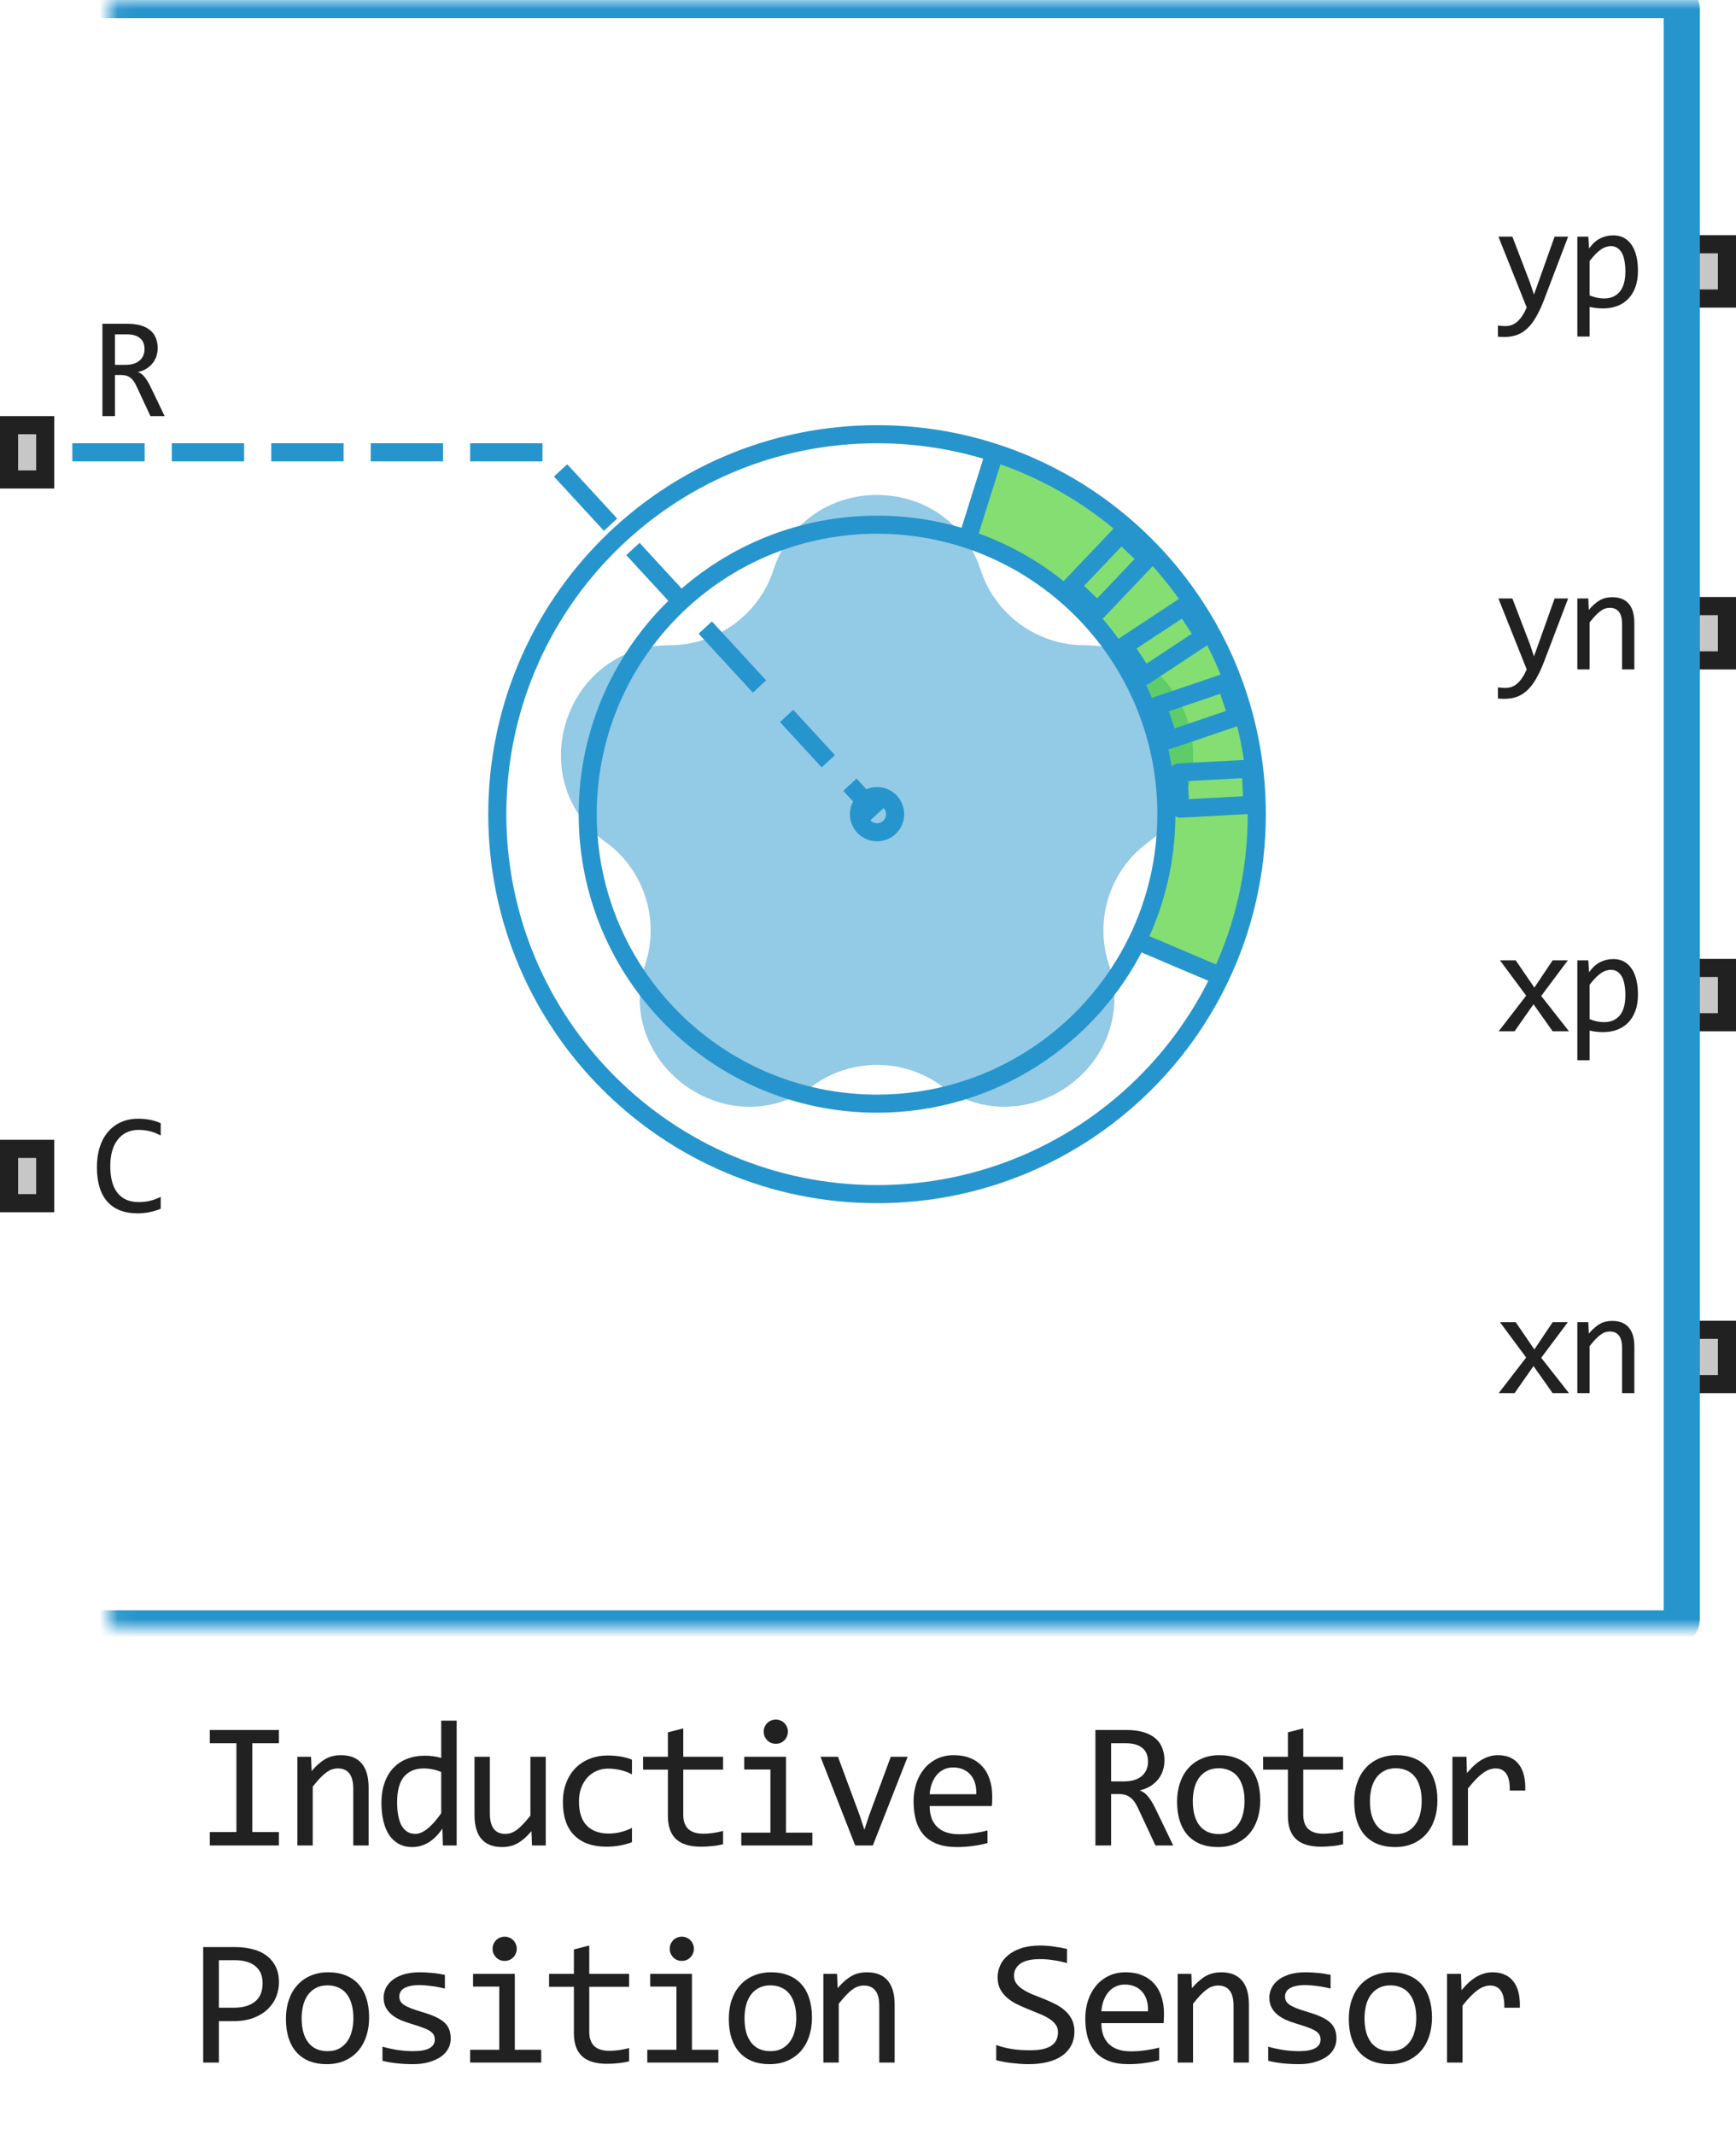
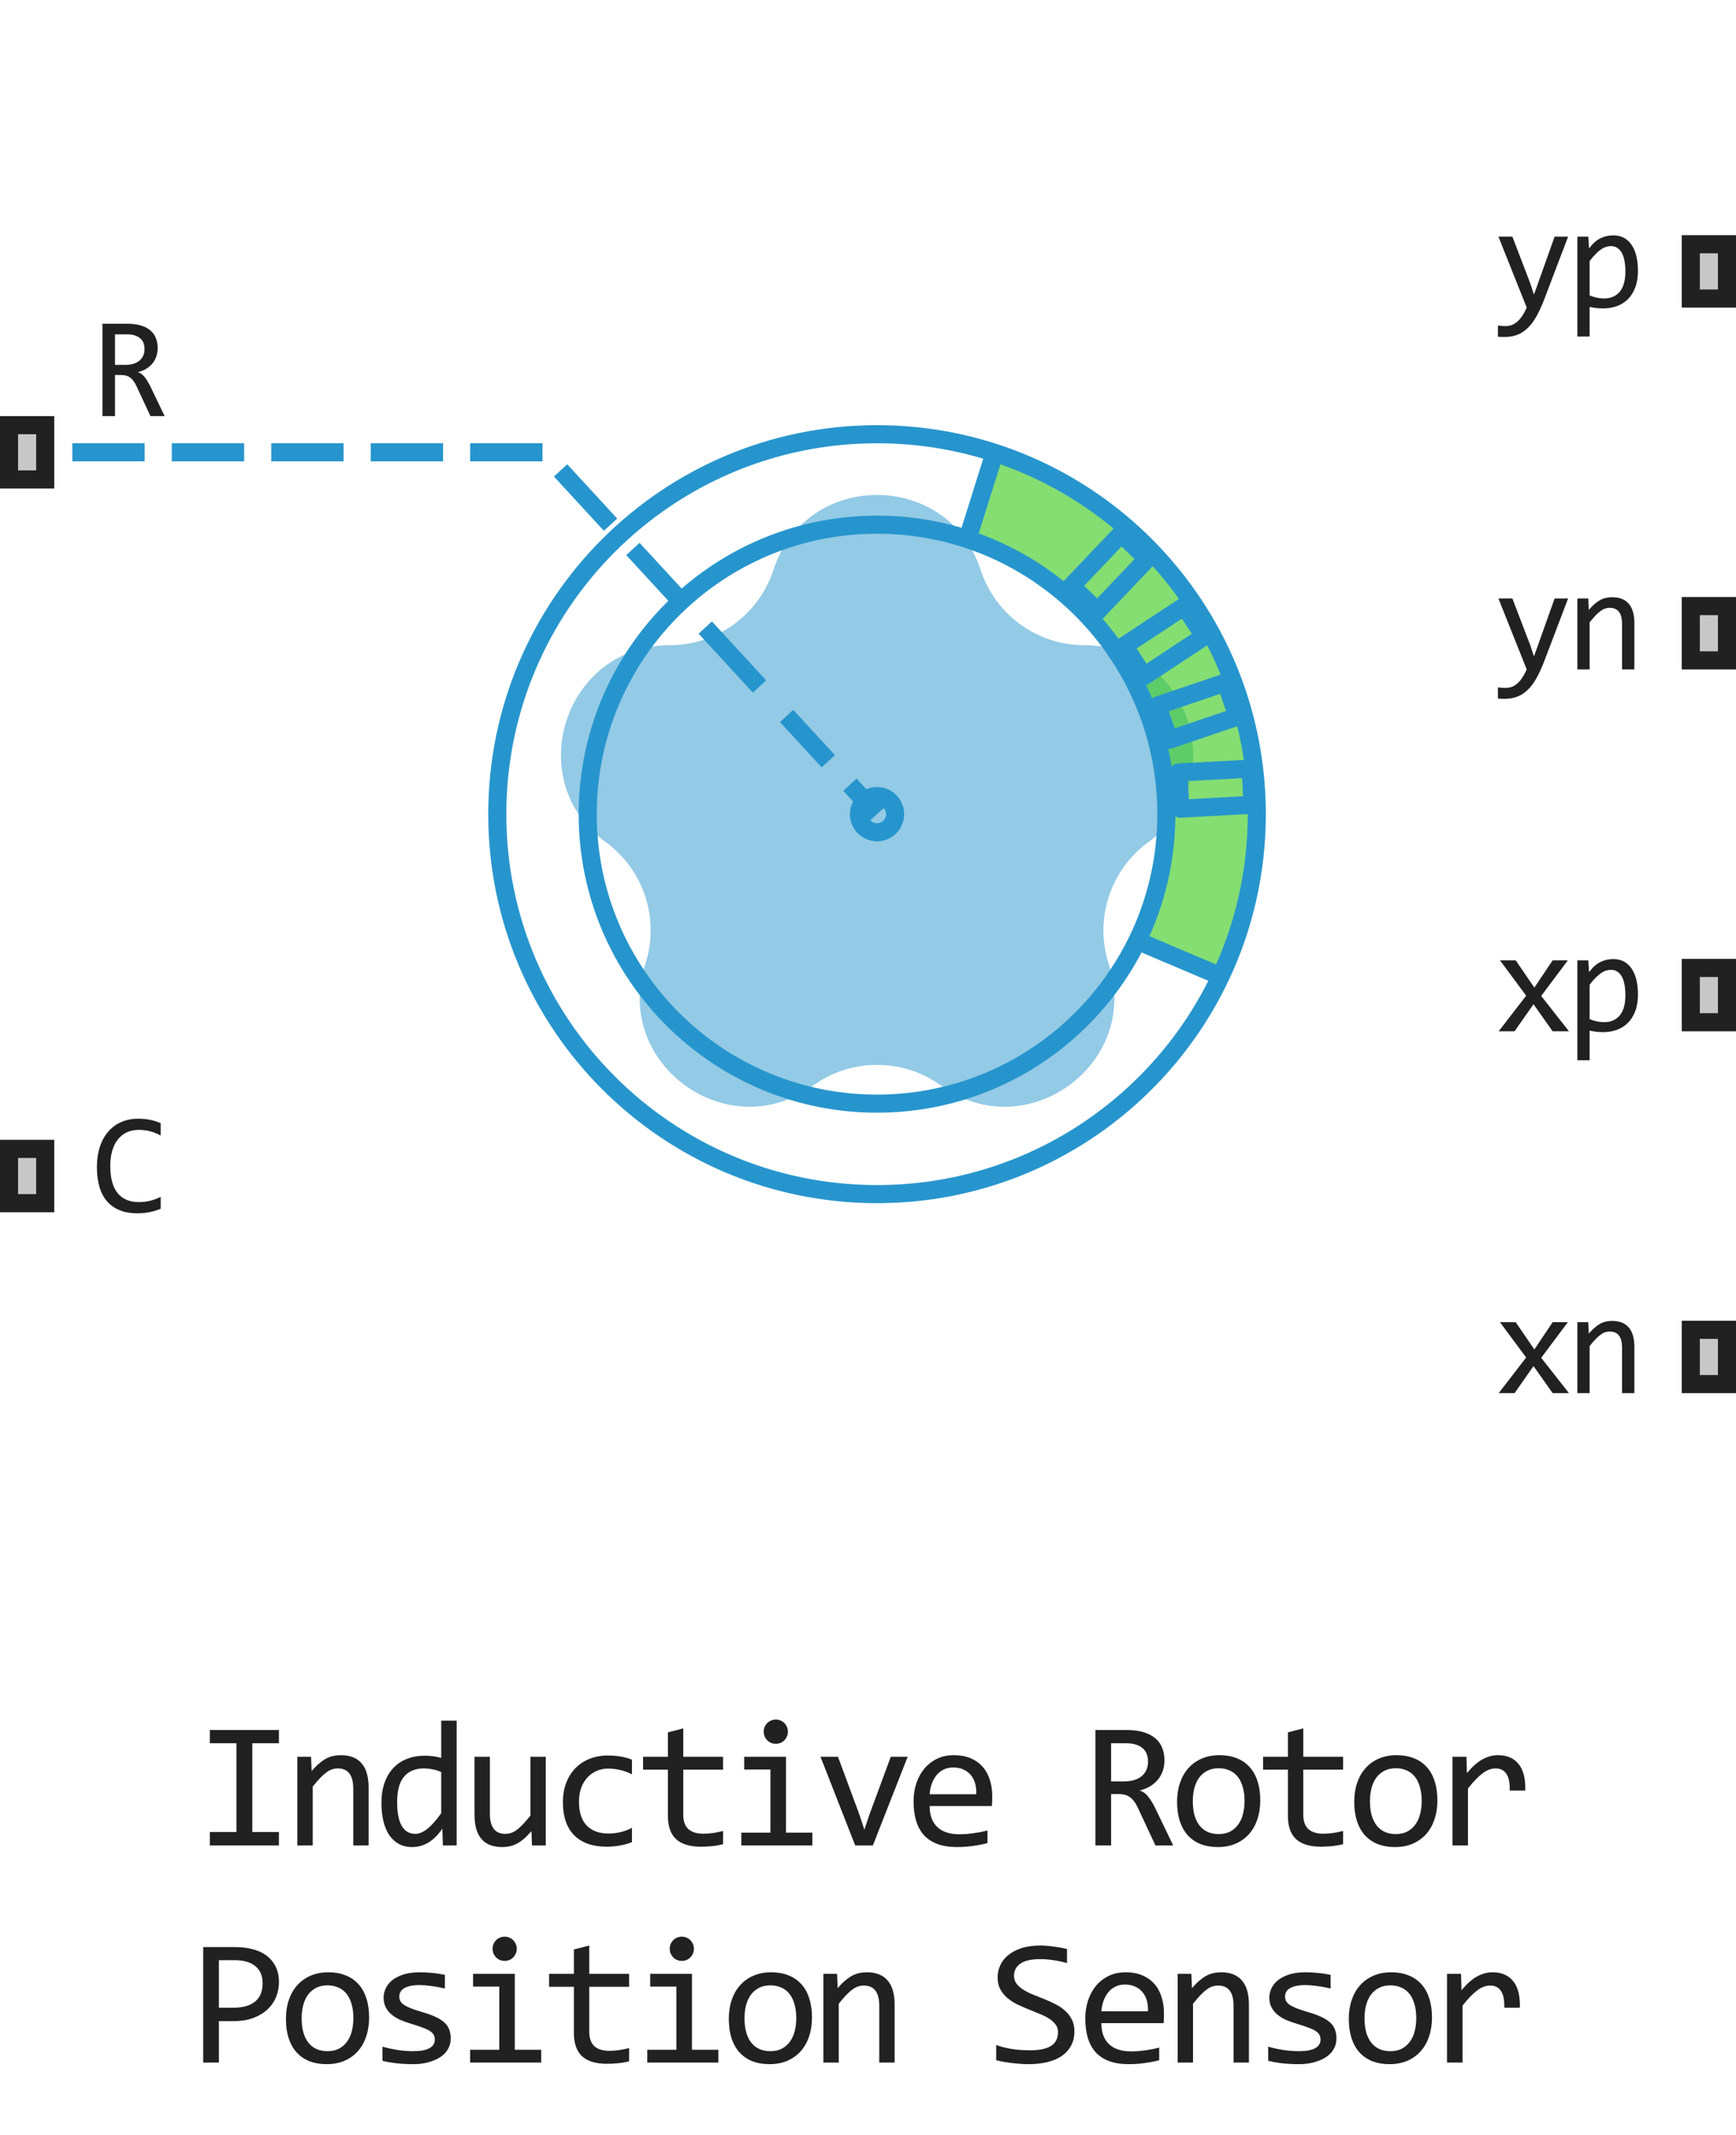
<svg xmlns="http://www.w3.org/2000/svg" width="96" height="118" viewBox="0 0 96 118" fill="none">
  <path d="M42.771 31.5C44.569 25.975 52.431 25.975 54.229 31.5C55.032 33.971 57.356 35.661 59.955 35.661C65.769 35.661 68.205 43.132 63.5 46.547C61.395 48.075 60.508 50.805 61.313 53.279C63.111 58.806 56.742 63.415 52.039 60.001C49.937 58.476 47.063 58.476 44.961 60.001C40.258 63.415 33.889 58.806 35.687 53.279C36.492 50.805 35.605 48.075 33.5 46.547C28.795 43.132 31.232 35.661 37.045 35.661C39.644 35.661 41.968 33.971 42.771 31.5Z" fill="#93CAE6" />
  <path d="M69.5 45C69.5 35.671 63.416 27.762 55 25.025L53.5 29.797C59.888 31.896 64.5 37.91 64.5 45C64.5 47.51 63.922 49.886 62.892 52L67.5 53.956C68.783 51.239 69.5 48.203 69.5 45Z" fill="#42CD27" fill-opacity="0.65" />
  <path d="M37.66 33.231L37.999 33.599L37.66 33.231ZM55 25.025L55.155 24.55L55 25.025ZM67.5 53.956L67.952 54.169L67.5 53.956ZM62.892 52L62.442 51.781L62.892 52ZM49 45C49 45.276 48.776 45.5 48.5 45.5V46.5C49.328 46.5 50 45.828 50 45H49ZM48.5 45.5C48.224 45.5 48 45.276 48 45H47C47 45.828 47.672 46.5 48.5 46.5V45.5ZM48 45C48 44.724 48.224 44.5 48.5 44.5V43.5C47.672 43.5 47 44.172 47 45H48ZM48.5 44.5C48.776 44.5 49 44.724 49 45H50C50 44.172 49.328 43.5 48.5 43.5V44.5ZM48.5 65.5C37.178 65.5 28 56.322 28 45H27C27 56.874 36.626 66.5 48.5 66.5V65.5ZM28 45C28 33.678 37.178 24.5 48.5 24.5V23.5C36.626 23.5 27 33.126 27 45H28ZM48.5 60.5C39.94 60.5 33 53.56 33 45H32C32 54.113 39.387 61.5 48.5 61.5V60.5ZM24.5 24.5H20.5V25.5H24.5V24.5ZM19 24.5H15V25.5H19V24.5ZM13.5 24.5H9.5V25.5H13.5V24.5ZM8 24.5H4V25.5H8V24.5ZM26 25.5H30V24.5H26V25.5ZM30.632 26.339L33.395 29.339L34.131 28.661L31.368 25.661L30.632 26.339ZM34.632 30.682L37.293 33.57L38.028 32.892L35.368 30.004L34.632 30.682ZM33 45C33 40.491 34.925 36.432 37.999 33.599L37.322 32.864C34.05 35.878 32 40.2 32 45H33ZM37.999 33.599C40.761 31.054 44.449 29.5 48.5 29.5V28.5C44.188 28.5 40.261 30.155 37.322 32.864L37.999 33.599ZM38.632 35.025L41.632 38.282L42.368 37.604L39.368 34.347L38.632 35.025ZM43.132 39.91L45.438 42.413L46.173 41.736L43.868 39.233L43.132 39.91ZM46.632 43.71L48.132 45.339L48.868 44.661L47.368 43.033L46.632 43.71ZM48.5 24.5C50.715 24.5 52.848 24.851 54.845 25.501L55.155 24.55C53.059 23.868 50.822 23.5 48.5 23.5V24.5ZM54.845 25.501C63.062 28.173 69 35.894 69 45H70C70 35.448 63.771 27.352 55.155 24.55L54.845 25.501ZM48.5 29.5C50.192 29.5 51.821 29.771 53.344 30.272L53.656 29.322C52.033 28.788 50.3 28.5 48.5 28.5V29.5ZM53.344 30.272C59.533 32.306 64 38.132 64 45H65C65 37.687 60.243 31.487 53.656 29.322L53.344 30.272ZM54.523 24.875L53.023 29.647L53.977 29.947L55.477 25.175L54.523 24.875ZM69 45C69 48.128 68.3 51.091 67.048 53.742L67.952 54.169C69.266 51.388 70 48.279 70 45H69ZM67.048 53.742C63.766 60.693 56.694 65.5 48.5 65.5V66.5C57.095 66.5 64.511 61.456 67.952 54.169L67.048 53.742ZM64 45C64 47.433 63.44 49.733 62.442 51.781L63.341 52.219C64.404 50.038 65 47.588 65 45H64ZM62.442 51.781C59.926 56.944 54.628 60.5 48.5 60.5V61.5C55.025 61.5 60.664 57.713 63.341 52.219L62.442 51.781ZM67.695 53.496L63.087 51.54L62.696 52.46L67.305 54.416L67.695 53.496Z" fill="#2795CD" />
  <path d="M59.243 32.398L62 29.5L63.449 30.878L60.692 33.777L59.243 32.398Z" stroke="#2795CD" stroke-linejoin="round" />
  <path d="M62.161 35.702L65.5 33.5L66.601 35.17L63.262 37.372L62.161 35.702Z" stroke="#2795CD" stroke-linejoin="round" />
  <path d="M64 39L67.788 37.715L68.431 39.609L64.643 40.894L64 39Z" stroke="#2795CD" stroke-linejoin="round" />
  <path d="M65.165 42.697L69.159 42.485L69.266 44.482L65.271 44.695L65.165 42.697Z" stroke="#2795CD" stroke-linejoin="round" />
  <path d="M93 17V13H96V17H93Z" fill="#C7C7C7" />
  <path fill-rule="evenodd" clip-rule="evenodd" d="M94 14V16H95V14H94ZM93 17H96V13H93V17Z" fill="#212121" />
  <path d="M93 37V33H96V37H93Z" fill="#C7C7C7" />
  <path fill-rule="evenodd" clip-rule="evenodd" d="M94 34V36H95V34H94ZM93 37H96V33H93V37Z" fill="#212121" />
  <path d="M93 57V53H96V57H93Z" fill="#C7C7C7" />
  <path fill-rule="evenodd" clip-rule="evenodd" d="M94 54V56H95V54H94ZM93 57H96V53H93V57Z" fill="#212121" />
  <path d="M93 77V73H96V77H93Z" fill="#C7C7C7" />
  <path fill-rule="evenodd" clip-rule="evenodd" d="M94 74V76H95V74H94ZM93 77H96V73H93V77Z" fill="#212121" />
  <mask id="path-9-inside-1_2341_45345" fill="white">
    <rect x="3" width="90" height="90" rx="0.5" />
  </mask>
-   <rect x="3" width="90" height="90" rx="0.5" stroke="#2795CD" stroke-width="2" mask="url(#path-9-inside-1_2341_45345)" />
  <path d="M9.105 23H8.32L7.559 21.367C7.501 21.242 7.443 21.139 7.383 21.059C7.323 20.975 7.258 20.91 7.188 20.863C7.12 20.814 7.044 20.779 6.961 20.758C6.88 20.737 6.789 20.727 6.688 20.727H6.359V23H5.664V17.895H7.031C7.328 17.895 7.583 17.927 7.797 17.992C8.01 18.057 8.185 18.148 8.32 18.266C8.458 18.383 8.559 18.525 8.621 18.691C8.686 18.855 8.719 19.038 8.719 19.238C8.719 19.397 8.695 19.548 8.648 19.691C8.602 19.832 8.531 19.961 8.438 20.078C8.346 20.193 8.232 20.293 8.094 20.379C7.958 20.462 7.802 20.525 7.625 20.566C7.768 20.616 7.889 20.703 7.988 20.828C8.09 20.951 8.193 21.115 8.297 21.32L9.105 23ZM7.992 19.297C7.992 19.023 7.906 18.819 7.734 18.684C7.565 18.548 7.326 18.48 7.016 18.48H6.359V20.168H6.922C7.086 20.168 7.233 20.15 7.363 20.113C7.496 20.074 7.608 20.018 7.699 19.945C7.793 19.87 7.865 19.779 7.914 19.672C7.966 19.562 7.992 19.438 7.992 19.297Z" fill="#212121" />
  <path d="M8.887 66.809C8.478 66.978 8.049 67.062 7.602 67.062C6.88 67.062 6.326 66.848 5.938 66.418C5.552 65.986 5.359 65.348 5.359 64.504C5.359 64.095 5.413 63.725 5.52 63.395C5.626 63.064 5.779 62.784 5.977 62.555C6.174 62.323 6.414 62.145 6.695 62.02C6.977 61.895 7.292 61.832 7.641 61.832C7.878 61.832 8.098 61.853 8.301 61.895C8.504 61.934 8.699 61.995 8.887 62.078V62.762C8.702 62.66 8.51 62.583 8.312 62.531C8.115 62.477 7.898 62.449 7.664 62.449C7.424 62.449 7.207 62.495 7.012 62.586C6.819 62.675 6.655 62.805 6.52 62.977C6.384 63.146 6.28 63.354 6.207 63.602C6.134 63.846 6.098 64.126 6.098 64.441C6.098 65.103 6.232 65.602 6.5 65.938C6.768 66.273 7.161 66.441 7.68 66.441C7.898 66.441 8.108 66.417 8.309 66.367C8.509 66.315 8.702 66.243 8.887 66.152V66.809Z" fill="#212121" />
  <path d="M86.716 13.078L85.38 16.586C85.242 16.943 85.099 17.25 84.951 17.508C84.805 17.766 84.645 17.977 84.47 18.141C84.296 18.307 84.104 18.43 83.896 18.508C83.688 18.586 83.455 18.625 83.197 18.625C83.129 18.625 83.068 18.624 83.013 18.621C82.959 18.619 82.899 18.615 82.834 18.609V17.992C82.891 18 82.953 18.006 83.021 18.012C83.089 18.02 83.16 18.023 83.236 18.023C83.361 18.023 83.477 18.005 83.584 17.969C83.693 17.932 83.796 17.872 83.892 17.789C83.989 17.708 84.081 17.603 84.169 17.473C84.258 17.342 84.344 17.185 84.427 17L82.861 13.078H83.634L84.627 15.672L84.826 16.281L85.052 15.656L85.97 13.078H86.716ZM90.578 14.969C90.578 15.318 90.529 15.622 90.43 15.883C90.333 16.143 90.199 16.359 90.027 16.531C89.856 16.703 89.652 16.832 89.418 16.918C89.184 17.004 88.93 17.047 88.656 17.047C88.531 17.047 88.406 17.04 88.281 17.027C88.159 17.014 88.034 16.992 87.906 16.961V18.602H87.227V13.078H87.832L87.875 13.734C88.07 13.466 88.279 13.279 88.5 13.172C88.721 13.062 88.961 13.008 89.219 13.008C89.443 13.008 89.639 13.055 89.809 13.148C89.978 13.242 90.12 13.375 90.234 13.547C90.349 13.716 90.435 13.922 90.492 14.164C90.549 14.404 90.578 14.672 90.578 14.969ZM89.883 15C89.883 14.794 89.867 14.605 89.836 14.434C89.807 14.262 89.76 14.115 89.695 13.992C89.63 13.87 89.547 13.775 89.445 13.707C89.344 13.637 89.223 13.602 89.082 13.602C88.996 13.602 88.909 13.616 88.82 13.645C88.732 13.671 88.639 13.716 88.543 13.781C88.449 13.844 88.349 13.928 88.242 14.035C88.138 14.139 88.026 14.27 87.906 14.426V16.328C88.031 16.38 88.163 16.422 88.301 16.453C88.439 16.482 88.574 16.496 88.707 16.496C89.074 16.496 89.362 16.372 89.57 16.125C89.779 15.875 89.883 15.5 89.883 15Z" fill="#212121" />
  <path d="M86.716 33.078L85.38 36.586C85.242 36.943 85.099 37.25 84.951 37.508C84.805 37.766 84.645 37.977 84.47 38.141C84.296 38.307 84.104 38.43 83.896 38.508C83.688 38.586 83.455 38.625 83.197 38.625C83.129 38.625 83.068 38.624 83.013 38.621C82.959 38.618 82.899 38.615 82.834 38.609V37.992C82.891 38 82.953 38.007 83.021 38.012C83.089 38.02 83.16 38.023 83.236 38.023C83.361 38.023 83.477 38.005 83.584 37.969C83.693 37.932 83.796 37.872 83.892 37.789C83.989 37.708 84.081 37.603 84.169 37.473C84.258 37.342 84.344 37.185 84.427 37L82.861 33.078H83.634L84.627 35.672L84.826 36.281L85.052 35.656L85.97 33.078H86.716ZM87.227 33.078H87.832L87.859 33.711C87.974 33.575 88.085 33.464 88.191 33.375C88.298 33.284 88.402 33.211 88.504 33.156C88.608 33.102 88.713 33.064 88.82 33.043C88.927 33.02 89.038 33.008 89.152 33.008C89.556 33.008 89.861 33.128 90.066 33.367C90.275 33.604 90.379 33.962 90.379 34.441V37H89.699V34.496C89.699 34.189 89.642 33.962 89.527 33.816C89.413 33.668 89.242 33.594 89.016 33.594C88.932 33.594 88.85 33.607 88.769 33.633C88.691 33.656 88.609 33.699 88.523 33.762C88.438 33.822 88.344 33.904 88.242 34.008C88.143 34.112 88.031 34.242 87.906 34.398V37H87.227V33.078Z" fill="#212121" />
  <path d="M86.763 57H85.861L84.802 55.504L83.755 57H82.877L84.396 55.031L82.947 53.078H83.818L84.849 54.586L85.861 53.078H86.701L85.228 55.047L86.763 57ZM90.578 54.969C90.578 55.318 90.529 55.622 90.43 55.883C90.333 56.143 90.199 56.359 90.027 56.531C89.856 56.703 89.652 56.832 89.418 56.918C89.184 57.004 88.93 57.047 88.656 57.047C88.531 57.047 88.406 57.04 88.281 57.027C88.159 57.014 88.034 56.992 87.906 56.961V58.602H87.227V53.078H87.832L87.875 53.734C88.07 53.466 88.279 53.279 88.5 53.172C88.721 53.062 88.961 53.008 89.219 53.008C89.443 53.008 89.639 53.055 89.809 53.148C89.978 53.242 90.12 53.375 90.234 53.547C90.349 53.716 90.435 53.922 90.492 54.164C90.549 54.404 90.578 54.672 90.578 54.969ZM89.883 55C89.883 54.794 89.867 54.605 89.836 54.434C89.807 54.262 89.76 54.115 89.695 53.992C89.63 53.87 89.547 53.775 89.445 53.707C89.344 53.637 89.223 53.602 89.082 53.602C88.996 53.602 88.909 53.616 88.82 53.645C88.732 53.671 88.639 53.716 88.543 53.781C88.449 53.844 88.349 53.928 88.242 54.035C88.138 54.139 88.026 54.27 87.906 54.426V56.328C88.031 56.38 88.163 56.422 88.301 56.453C88.439 56.482 88.574 56.496 88.707 56.496C89.074 56.496 89.362 56.372 89.57 56.125C89.779 55.875 89.883 55.5 89.883 55Z" fill="#212121" />
  <path d="M86.763 77H85.861L84.802 75.504L83.755 77H82.877L84.396 75.031L82.947 73.078H83.818L84.849 74.586L85.861 73.078H86.701L85.228 75.047L86.763 77ZM87.227 73.078H87.832L87.859 73.711C87.974 73.576 88.085 73.463 88.191 73.375C88.298 73.284 88.402 73.211 88.504 73.156C88.608 73.102 88.713 73.064 88.82 73.043C88.927 73.019 89.038 73.008 89.152 73.008C89.556 73.008 89.861 73.128 90.066 73.367C90.275 73.604 90.379 73.962 90.379 74.441V77H89.699V74.496C89.699 74.189 89.642 73.962 89.527 73.816C89.413 73.668 89.242 73.594 89.016 73.594C88.932 73.594 88.85 73.607 88.769 73.633C88.691 73.656 88.609 73.699 88.523 73.762C88.438 73.822 88.344 73.904 88.242 74.008C88.143 74.112 88.031 74.242 87.906 74.398V77H87.227V73.078Z" fill="#212121" />
  <path d="M0 27V23H3V27H0Z" fill="#C7C7C7" />
  <path fill-rule="evenodd" clip-rule="evenodd" d="M1 24V26H2V24H1ZM0 27H3V23H0V27Z" fill="#212121" />
  <path d="M0 67V63H3V67H0Z" fill="#C7C7C7" />
  <path fill-rule="evenodd" clip-rule="evenodd" d="M1 64V66H2V64H1ZM0 67H3V63H0V67Z" fill="#212121" />
  <path d="M13.074 96.351H11.604V95.618H15.423V96.351H13.953V101.258H15.423V102H11.604V101.258H13.074V96.351ZM16.444 97.098H17.201L17.235 97.889C17.378 97.719 17.517 97.579 17.65 97.469C17.784 97.355 17.914 97.264 18.041 97.195C18.171 97.127 18.303 97.08 18.436 97.054C18.57 97.024 18.708 97.01 18.851 97.01C19.356 97.01 19.737 97.159 19.994 97.459C20.254 97.755 20.384 98.203 20.384 98.802V102H19.535V98.87C19.535 98.486 19.463 98.203 19.32 98.02C19.177 97.835 18.963 97.742 18.68 97.742C18.576 97.742 18.474 97.758 18.373 97.791C18.275 97.82 18.172 97.874 18.065 97.952C17.958 98.027 17.84 98.13 17.713 98.26C17.59 98.39 17.45 98.553 17.294 98.748V102H16.444V97.098ZM21.093 99.651C21.093 99.235 21.15 98.865 21.264 98.543C21.378 98.217 21.539 97.944 21.747 97.723C21.959 97.498 22.211 97.329 22.504 97.215C22.8 97.098 23.129 97.039 23.49 97.039C23.647 97.039 23.8 97.049 23.949 97.068C24.102 97.088 24.252 97.119 24.399 97.161V95.101H25.253V102H24.491L24.462 101.072C24.224 101.417 23.967 101.673 23.691 101.839C23.414 102.005 23.114 102.088 22.792 102.088C22.512 102.088 22.265 102.029 22.05 101.912C21.838 101.795 21.661 101.631 21.518 101.419C21.378 101.204 21.272 100.947 21.2 100.647C21.129 100.348 21.093 100.016 21.093 99.651ZM21.962 99.598C21.962 100.19 22.048 100.633 22.221 100.926C22.397 101.215 22.644 101.36 22.963 101.36C23.178 101.36 23.404 101.264 23.642 101.072C23.883 100.88 24.135 100.595 24.399 100.218V97.942C24.259 97.877 24.104 97.829 23.935 97.796C23.765 97.76 23.598 97.742 23.432 97.742C22.97 97.742 22.608 97.892 22.348 98.191C22.091 98.491 21.962 98.96 21.962 99.598ZM30.18 102H29.419L29.39 101.209C29.243 101.378 29.103 101.52 28.97 101.634C28.839 101.744 28.709 101.834 28.579 101.902C28.449 101.971 28.317 102.018 28.183 102.044C28.053 102.073 27.915 102.088 27.768 102.088C27.264 102.088 26.883 101.94 26.626 101.644C26.369 101.347 26.24 100.9 26.24 100.301V97.098H27.09V100.232C27.09 100.984 27.373 101.36 27.939 101.36C28.043 101.36 28.144 101.346 28.242 101.316C28.343 101.284 28.447 101.23 28.555 101.155C28.665 101.077 28.782 100.973 28.906 100.843C29.033 100.713 29.175 100.548 29.331 100.35V97.098H30.18V102ZM34.947 101.819C34.725 101.904 34.498 101.966 34.263 102.005C34.032 102.047 33.793 102.068 33.545 102.068C32.771 102.068 32.173 101.858 31.753 101.438C31.337 101.019 31.128 100.405 31.128 99.598C31.128 99.21 31.189 98.859 31.309 98.543C31.429 98.227 31.599 97.957 31.817 97.732C32.035 97.508 32.295 97.335 32.598 97.215C32.901 97.091 33.234 97.029 33.599 97.029C33.853 97.029 34.091 97.047 34.312 97.083C34.533 97.119 34.745 97.177 34.947 97.259V98.069C34.735 97.959 34.519 97.879 34.297 97.83C34.079 97.778 33.853 97.752 33.619 97.752C33.401 97.752 33.194 97.794 32.998 97.879C32.806 97.96 32.637 98.079 32.491 98.235C32.344 98.392 32.229 98.582 32.144 98.807C32.059 99.031 32.017 99.285 32.017 99.568C32.017 100.161 32.16 100.605 32.447 100.901C32.736 101.194 33.137 101.341 33.648 101.341C33.879 101.341 34.102 101.315 34.317 101.263C34.535 101.211 34.745 101.132 34.947 101.028V101.819ZM39.986 101.932C39.794 101.98 39.596 102.015 39.391 102.034C39.185 102.057 38.977 102.068 38.766 102.068C38.15 102.068 37.691 101.93 37.389 101.653C37.086 101.373 36.935 100.945 36.935 100.369V97.811H35.562V97.098H36.935V95.75L37.784 95.53V97.098H39.986V97.811H37.784V100.301C37.784 100.652 37.877 100.916 38.062 101.092C38.251 101.264 38.528 101.351 38.893 101.351C39.049 101.351 39.22 101.339 39.405 101.316C39.591 101.29 39.785 101.251 39.986 101.199V101.932ZM42.604 97.801H41.154V97.098H43.464V101.292H44.923V102H40.993V101.292H42.604V97.801ZM42.902 95.042C42.996 95.042 43.084 95.06 43.166 95.096C43.247 95.128 43.317 95.175 43.376 95.237C43.437 95.299 43.485 95.371 43.517 95.452C43.553 95.53 43.571 95.617 43.571 95.711C43.571 95.802 43.553 95.888 43.517 95.97C43.485 96.051 43.437 96.123 43.376 96.185C43.317 96.246 43.247 96.295 43.166 96.331C43.084 96.364 42.996 96.38 42.902 96.38C42.808 96.38 42.72 96.364 42.638 96.331C42.557 96.295 42.485 96.246 42.423 96.185C42.365 96.123 42.318 96.051 42.282 95.97C42.249 95.888 42.233 95.802 42.233 95.711C42.233 95.617 42.249 95.53 42.282 95.452C42.318 95.371 42.365 95.299 42.423 95.237C42.485 95.175 42.557 95.128 42.638 95.096C42.72 95.06 42.808 95.042 42.902 95.042ZM45.373 97.098H46.34L47.541 100.34L47.8 101.131L48.069 100.32L49.26 97.098H50.193L48.269 102H47.292L45.373 97.098ZM54.871 99.29C54.871 99.41 54.869 99.511 54.866 99.593C54.863 99.674 54.858 99.751 54.851 99.822H51.409C51.409 100.324 51.549 100.709 51.829 100.979C52.109 101.246 52.513 101.38 53.04 101.38C53.183 101.38 53.326 101.375 53.469 101.365C53.613 101.352 53.751 101.336 53.885 101.316C54.018 101.297 54.145 101.276 54.265 101.253C54.389 101.227 54.503 101.199 54.607 101.17V101.868C54.376 101.933 54.114 101.985 53.821 102.024C53.531 102.067 53.23 102.088 52.918 102.088C52.498 102.088 52.136 102.031 51.834 101.917C51.531 101.803 51.282 101.639 51.087 101.424C50.895 101.206 50.751 100.94 50.657 100.628C50.566 100.312 50.52 99.956 50.52 99.559C50.52 99.213 50.569 98.888 50.667 98.582C50.768 98.273 50.913 98.003 51.101 97.772C51.293 97.537 51.528 97.352 51.804 97.215C52.081 97.078 52.395 97.01 52.747 97.01C53.089 97.01 53.391 97.064 53.655 97.171C53.919 97.278 54.14 97.431 54.319 97.63C54.501 97.825 54.638 98.064 54.729 98.348C54.824 98.628 54.871 98.942 54.871 99.29ZM53.987 99.168C53.997 98.95 53.976 98.751 53.924 98.572C53.872 98.39 53.79 98.234 53.679 98.103C53.572 97.973 53.437 97.872 53.274 97.801C53.111 97.726 52.923 97.689 52.708 97.689C52.522 97.689 52.353 97.724 52.2 97.796C52.047 97.868 51.915 97.968 51.804 98.099C51.694 98.229 51.604 98.385 51.536 98.567C51.468 98.75 51.425 98.95 51.409 99.168H53.987ZM64.877 102H63.895L62.943 99.959C62.872 99.803 62.798 99.674 62.724 99.573C62.649 99.469 62.567 99.388 62.48 99.329C62.395 99.267 62.3 99.223 62.196 99.197C62.095 99.171 61.981 99.158 61.855 99.158H61.444V102H60.575V95.618H62.284C62.655 95.618 62.974 95.659 63.241 95.74C63.508 95.822 63.726 95.936 63.895 96.082C64.068 96.228 64.193 96.406 64.272 96.614C64.353 96.819 64.394 97.047 64.394 97.298C64.394 97.496 64.364 97.685 64.306 97.864C64.247 98.04 64.159 98.201 64.042 98.348C63.928 98.491 63.785 98.616 63.612 98.724C63.443 98.828 63.248 98.906 63.026 98.958C63.205 99.02 63.357 99.129 63.48 99.285C63.607 99.438 63.736 99.643 63.866 99.9L64.877 102ZM63.485 97.371C63.485 97.029 63.378 96.774 63.163 96.605C62.952 96.435 62.652 96.351 62.265 96.351H61.444V98.46H62.148C62.352 98.46 62.536 98.437 62.699 98.392C62.865 98.343 63.005 98.273 63.119 98.182C63.236 98.087 63.326 97.973 63.388 97.84C63.453 97.703 63.485 97.547 63.485 97.371ZM69.692 99.51C69.692 99.891 69.638 100.241 69.531 100.56C69.423 100.875 69.269 101.147 69.067 101.375C68.865 101.6 68.619 101.775 68.33 101.902C68.04 102.026 67.711 102.088 67.343 102.088C66.992 102.088 66.676 102.034 66.396 101.927C66.119 101.816 65.883 101.655 65.688 101.443C65.496 101.232 65.348 100.97 65.244 100.657C65.143 100.345 65.092 99.985 65.092 99.578C65.092 99.197 65.146 98.851 65.254 98.538C65.361 98.222 65.516 97.952 65.717 97.728C65.919 97.5 66.165 97.324 66.455 97.2C66.744 97.073 67.073 97.01 67.441 97.01C67.793 97.01 68.107 97.065 68.383 97.176C68.663 97.283 68.899 97.443 69.091 97.654C69.287 97.863 69.435 98.123 69.536 98.436C69.64 98.748 69.692 99.106 69.692 99.51ZM68.823 99.549C68.823 99.246 68.789 98.982 68.72 98.758C68.655 98.53 68.561 98.341 68.437 98.191C68.313 98.038 68.162 97.924 67.983 97.85C67.807 97.772 67.61 97.732 67.392 97.732C67.138 97.732 66.92 97.783 66.738 97.884C66.559 97.981 66.411 98.113 66.294 98.279C66.18 98.445 66.095 98.639 66.04 98.86C65.988 99.079 65.962 99.308 65.962 99.549C65.962 99.852 65.994 100.117 66.059 100.345C66.127 100.573 66.224 100.763 66.347 100.916C66.471 101.066 66.621 101.18 66.796 101.258C66.972 101.333 67.171 101.37 67.392 101.37C67.646 101.37 67.863 101.321 68.042 101.224C68.224 101.123 68.372 100.989 68.486 100.823C68.603 100.657 68.688 100.465 68.74 100.247C68.795 100.026 68.823 99.793 68.823 99.549ZM74.273 101.932C74.081 101.98 73.882 102.015 73.677 102.034C73.472 102.057 73.263 102.068 73.052 102.068C72.437 102.068 71.978 101.93 71.675 101.653C71.372 101.373 71.221 100.945 71.221 100.369V97.811H69.849V97.098H71.221V95.75L72.07 95.53V97.098H74.273V97.811H72.07V100.301C72.07 100.652 72.163 100.916 72.349 101.092C72.538 101.264 72.814 101.351 73.179 101.351C73.335 101.351 73.506 101.339 73.692 101.316C73.877 101.29 74.071 101.251 74.273 101.199V101.932ZM79.488 99.51C79.488 99.891 79.434 100.241 79.327 100.56C79.219 100.875 79.065 101.147 78.863 101.375C78.661 101.6 78.415 101.775 78.126 101.902C77.836 102.026 77.507 102.088 77.139 102.088C76.788 102.088 76.472 102.034 76.192 101.927C75.915 101.816 75.68 101.655 75.484 101.443C75.292 101.232 75.144 100.97 75.04 100.657C74.939 100.345 74.888 99.985 74.888 99.578C74.888 99.197 74.942 98.851 75.05 98.538C75.157 98.222 75.312 97.952 75.513 97.728C75.715 97.5 75.961 97.324 76.251 97.2C76.54 97.073 76.869 97.01 77.237 97.01C77.589 97.01 77.903 97.065 78.18 97.176C78.459 97.283 78.695 97.443 78.888 97.654C79.083 97.863 79.231 98.123 79.332 98.436C79.436 98.748 79.488 99.106 79.488 99.51ZM78.619 99.549C78.619 99.246 78.585 98.982 78.516 98.758C78.451 98.53 78.357 98.341 78.233 98.191C78.109 98.038 77.958 97.924 77.779 97.85C77.603 97.772 77.406 97.732 77.188 97.732C76.934 97.732 76.716 97.783 76.534 97.884C76.355 97.981 76.207 98.113 76.09 98.279C75.976 98.445 75.891 98.639 75.836 98.86C75.784 99.079 75.758 99.308 75.758 99.549C75.758 99.852 75.79 100.117 75.855 100.345C75.924 100.573 76.02 100.763 76.143 100.916C76.267 101.066 76.417 101.18 76.593 101.258C76.768 101.333 76.967 101.37 77.188 101.37C77.442 101.37 77.659 101.321 77.838 101.224C78.02 101.123 78.168 100.989 78.282 100.823C78.399 100.657 78.484 100.465 78.536 100.247C78.591 100.026 78.619 99.793 78.619 99.549ZM80.319 97.098H81.095L81.12 98.001C81.409 97.653 81.694 97.4 81.974 97.244C82.257 97.088 82.542 97.01 82.829 97.01C83.336 97.01 83.72 97.174 83.981 97.503C84.245 97.832 84.367 98.32 84.347 98.968H83.488C83.498 98.538 83.434 98.227 83.297 98.035C83.164 97.84 82.967 97.742 82.706 97.742C82.593 97.742 82.477 97.763 82.36 97.806C82.246 97.845 82.127 97.91 82.003 98.001C81.883 98.089 81.754 98.203 81.618 98.343C81.481 98.483 81.334 98.652 81.178 98.851V102H80.319V97.098ZM15.426 109.571C15.426 109.832 15.377 110.09 15.279 110.348C15.181 110.602 15.03 110.829 14.825 111.031C14.62 111.233 14.358 111.397 14.039 111.524C13.72 111.648 13.339 111.71 12.896 111.71H12.105V114H11.236V107.618H13.033C13.349 107.618 13.652 107.654 13.941 107.726C14.231 107.794 14.485 107.906 14.703 108.062C14.924 108.219 15.1 108.421 15.23 108.668C15.361 108.915 15.426 109.216 15.426 109.571ZM14.522 109.61C14.522 109.2 14.387 108.886 14.117 108.668C13.85 108.45 13.476 108.341 12.994 108.341H12.105V110.968H12.916C13.43 110.968 13.826 110.855 14.102 110.631C14.382 110.406 14.522 110.066 14.522 109.61ZM20.412 111.51C20.412 111.891 20.358 112.241 20.25 112.56C20.143 112.875 19.988 113.147 19.787 113.375C19.585 113.6 19.339 113.775 19.049 113.902C18.759 114.026 18.431 114.088 18.063 114.088C17.711 114.088 17.396 114.034 17.116 113.927C16.839 113.816 16.603 113.655 16.408 113.443C16.216 113.232 16.067 112.97 15.963 112.657C15.862 112.345 15.812 111.985 15.812 111.578C15.812 111.197 15.866 110.851 15.973 110.538C16.081 110.222 16.235 109.952 16.437 109.728C16.639 109.5 16.884 109.324 17.174 109.2C17.464 109.073 17.793 109.01 18.16 109.01C18.512 109.01 18.826 109.065 19.103 109.176C19.383 109.283 19.619 109.443 19.811 109.654C20.006 109.863 20.154 110.123 20.255 110.436C20.359 110.748 20.412 111.106 20.412 111.51ZM19.542 111.549C19.542 111.246 19.508 110.982 19.44 110.758C19.375 110.53 19.28 110.341 19.157 110.191C19.033 110.038 18.882 109.924 18.703 109.85C18.527 109.771 18.33 109.732 18.112 109.732C17.858 109.732 17.64 109.783 17.457 109.884C17.278 109.981 17.13 110.113 17.013 110.279C16.899 110.445 16.814 110.639 16.759 110.86C16.707 111.078 16.681 111.308 16.681 111.549C16.681 111.852 16.714 112.117 16.779 112.345C16.847 112.573 16.943 112.763 17.067 112.916C17.191 113.066 17.34 113.18 17.516 113.258C17.692 113.333 17.89 113.37 18.112 113.37C18.366 113.37 18.582 113.321 18.761 113.224C18.943 113.123 19.091 112.989 19.206 112.823C19.323 112.657 19.407 112.465 19.459 112.247C19.515 112.026 19.542 111.793 19.542 111.549ZM24.924 112.662C24.924 112.835 24.895 112.989 24.836 113.126C24.777 113.263 24.698 113.385 24.597 113.492C24.496 113.596 24.379 113.686 24.245 113.761C24.112 113.836 23.968 113.897 23.815 113.946C23.666 113.995 23.511 114.031 23.352 114.054C23.192 114.076 23.036 114.088 22.883 114.088C22.551 114.088 22.245 114.073 21.965 114.044C21.688 114.015 21.416 113.967 21.149 113.902V113.121C21.436 113.202 21.721 113.264 22.004 113.307C22.287 113.349 22.569 113.37 22.849 113.37C23.256 113.37 23.557 113.315 23.752 113.204C23.947 113.093 24.045 112.936 24.045 112.73C24.045 112.643 24.029 112.564 23.996 112.496C23.967 112.424 23.912 112.358 23.83 112.296C23.749 112.231 23.622 112.164 23.449 112.096C23.28 112.027 23.047 111.949 22.751 111.861C22.53 111.796 22.325 111.723 22.136 111.642C21.95 111.557 21.789 111.458 21.652 111.344C21.516 111.23 21.408 111.096 21.33 110.943C21.252 110.79 21.213 110.61 21.213 110.401C21.213 110.265 21.244 110.115 21.306 109.952C21.371 109.789 21.48 109.638 21.633 109.498C21.786 109.358 21.992 109.243 22.253 109.151C22.513 109.057 22.839 109.01 23.23 109.01C23.422 109.01 23.635 109.021 23.869 109.044C24.104 109.063 24.348 109.099 24.602 109.151V109.908C24.335 109.843 24.081 109.796 23.84 109.767C23.602 109.734 23.395 109.718 23.22 109.718C23.008 109.718 22.829 109.734 22.683 109.767C22.539 109.799 22.422 109.845 22.331 109.903C22.243 109.959 22.18 110.025 22.141 110.104C22.102 110.178 22.082 110.26 22.082 110.348C22.082 110.436 22.098 110.515 22.131 110.587C22.167 110.659 22.23 110.729 22.321 110.797C22.416 110.862 22.546 110.929 22.712 110.997C22.878 111.062 23.094 111.134 23.361 111.212C23.651 111.297 23.895 111.386 24.094 111.48C24.292 111.572 24.453 111.674 24.577 111.788C24.701 111.902 24.789 112.031 24.841 112.174C24.896 112.317 24.924 112.48 24.924 112.662ZM27.61 109.801H26.16V109.098H28.469V113.292H29.929V114H25.999V113.292H27.61V109.801ZM27.908 107.042C28.002 107.042 28.09 107.06 28.172 107.096C28.253 107.128 28.323 107.175 28.381 107.237C28.443 107.299 28.491 107.371 28.523 107.452C28.559 107.53 28.577 107.617 28.577 107.711C28.577 107.802 28.559 107.888 28.523 107.97C28.491 108.051 28.443 108.123 28.381 108.185C28.323 108.246 28.253 108.295 28.172 108.331C28.09 108.364 28.002 108.38 27.908 108.38C27.813 108.38 27.726 108.364 27.644 108.331C27.563 108.295 27.491 108.246 27.429 108.185C27.371 108.123 27.323 108.051 27.288 107.97C27.255 107.888 27.239 107.802 27.239 107.711C27.239 107.617 27.255 107.53 27.288 107.452C27.323 107.371 27.371 107.299 27.429 107.237C27.491 107.175 27.563 107.128 27.644 107.096C27.726 107.06 27.813 107.042 27.908 107.042ZM34.788 113.932C34.596 113.98 34.398 114.015 34.193 114.034C33.987 114.057 33.779 114.068 33.568 114.068C32.952 114.068 32.493 113.93 32.191 113.653C31.888 113.373 31.736 112.945 31.736 112.369V109.811H30.364V109.098H31.736V107.75L32.586 107.53V109.098H34.788V109.811H32.586V112.301C32.586 112.652 32.679 112.916 32.864 113.092C33.053 113.264 33.33 113.351 33.694 113.351C33.851 113.351 34.022 113.339 34.207 113.316C34.393 113.29 34.587 113.251 34.788 113.199V113.932ZM37.406 109.801H35.956V109.098H38.265V113.292H39.725V114H35.795V113.292H37.406V109.801ZM37.704 107.042C37.798 107.042 37.886 107.06 37.968 107.096C38.049 107.128 38.119 107.175 38.178 107.237C38.239 107.299 38.287 107.371 38.319 107.452C38.355 107.53 38.373 107.617 38.373 107.711C38.373 107.802 38.355 107.888 38.319 107.97C38.287 108.051 38.239 108.123 38.178 108.185C38.119 108.246 38.049 108.295 37.968 108.331C37.886 108.364 37.798 108.38 37.704 108.38C37.609 108.38 37.522 108.364 37.44 108.331C37.359 108.295 37.287 108.246 37.225 108.185C37.167 108.123 37.12 108.051 37.084 107.97C37.051 107.888 37.035 107.802 37.035 107.711C37.035 107.617 37.051 107.53 37.084 107.452C37.12 107.371 37.167 107.299 37.225 107.237C37.287 107.175 37.359 107.128 37.44 107.096C37.522 107.06 37.609 107.042 37.704 107.042ZM44.902 111.51C44.902 111.891 44.848 112.241 44.741 112.56C44.633 112.875 44.479 113.147 44.277 113.375C44.075 113.6 43.829 113.775 43.539 113.902C43.25 114.026 42.921 114.088 42.553 114.088C42.202 114.088 41.886 114.034 41.606 113.927C41.329 113.816 41.093 113.655 40.898 113.443C40.706 113.232 40.558 112.97 40.453 112.657C40.353 112.345 40.302 111.985 40.302 111.578C40.302 111.197 40.356 110.851 40.463 110.538C40.571 110.222 40.725 109.952 40.927 109.728C41.129 109.5 41.375 109.324 41.664 109.2C41.954 109.073 42.283 109.01 42.651 109.01C43.002 109.01 43.316 109.065 43.593 109.176C43.873 109.283 44.109 109.443 44.301 109.654C44.496 109.863 44.645 110.123 44.745 110.436C44.85 110.748 44.902 111.106 44.902 111.51ZM44.033 111.549C44.033 111.246 43.998 110.982 43.93 110.758C43.865 110.53 43.771 110.341 43.647 110.191C43.523 110.038 43.372 109.924 43.193 109.85C43.017 109.771 42.82 109.732 42.602 109.732C42.348 109.732 42.13 109.783 41.948 109.884C41.769 109.981 41.62 110.113 41.503 110.279C41.389 110.445 41.305 110.639 41.249 110.86C41.197 111.078 41.171 111.308 41.171 111.549C41.171 111.852 41.204 112.117 41.269 112.345C41.337 112.573 41.433 112.763 41.557 112.916C41.681 113.066 41.831 113.18 42.006 113.258C42.182 113.333 42.381 113.37 42.602 113.37C42.856 113.37 43.072 113.321 43.251 113.224C43.434 113.123 43.582 112.989 43.696 112.823C43.813 112.657 43.898 112.465 43.95 112.247C44.005 112.026 44.033 111.793 44.033 111.549ZM45.532 109.098H46.289L46.323 109.889C46.467 109.719 46.605 109.579 46.738 109.469C46.872 109.355 47.002 109.264 47.129 109.195C47.259 109.127 47.391 109.08 47.524 109.054C47.658 109.024 47.796 109.01 47.94 109.01C48.444 109.01 48.825 109.16 49.082 109.459C49.342 109.755 49.473 110.203 49.473 110.802V114H48.623V110.87C48.623 110.486 48.551 110.203 48.408 110.021C48.265 109.835 48.052 109.742 47.769 109.742C47.664 109.742 47.562 109.758 47.461 109.791C47.363 109.82 47.261 109.874 47.153 109.952C47.046 110.027 46.929 110.13 46.802 110.26C46.678 110.39 46.538 110.553 46.382 110.748V114H45.532V109.098ZM59.415 112.271C59.415 112.574 59.353 112.84 59.23 113.067C59.106 113.295 58.934 113.486 58.712 113.639C58.491 113.788 58.224 113.901 57.911 113.976C57.602 114.05 57.26 114.088 56.886 114.088C56.717 114.088 56.547 114.081 56.378 114.068C56.212 114.055 56.051 114.039 55.895 114.02C55.742 114 55.597 113.977 55.46 113.951C55.323 113.925 55.2 113.897 55.089 113.868V113.028C55.333 113.119 55.607 113.191 55.909 113.243C56.215 113.295 56.562 113.321 56.949 113.321C57.229 113.321 57.467 113.3 57.662 113.258C57.861 113.212 58.022 113.147 58.146 113.062C58.273 112.975 58.364 112.869 58.419 112.745C58.478 112.621 58.507 112.48 58.507 112.32C58.507 112.148 58.458 112.001 58.361 111.881C58.266 111.757 58.141 111.648 57.985 111.554C57.828 111.456 57.649 111.368 57.447 111.29C57.249 111.209 57.045 111.126 56.837 111.041C56.629 110.956 56.424 110.865 56.222 110.768C56.023 110.667 55.846 110.549 55.69 110.416C55.533 110.279 55.406 110.12 55.309 109.938C55.214 109.755 55.167 109.539 55.167 109.288C55.167 109.07 55.213 108.855 55.304 108.644C55.395 108.432 55.537 108.245 55.729 108.082C55.921 107.916 56.166 107.783 56.466 107.682C56.769 107.581 57.128 107.53 57.545 107.53C57.653 107.53 57.768 107.535 57.892 107.545C58.019 107.555 58.146 107.569 58.273 107.589C58.403 107.605 58.53 107.625 58.654 107.647C58.781 107.67 58.898 107.695 59.005 107.721V108.502C58.754 108.43 58.504 108.377 58.253 108.341C58.002 108.302 57.76 108.282 57.526 108.282C57.028 108.282 56.661 108.365 56.427 108.531C56.193 108.697 56.075 108.92 56.075 109.2C56.075 109.373 56.123 109.521 56.217 109.645C56.315 109.768 56.442 109.879 56.598 109.977C56.754 110.074 56.931 110.164 57.13 110.245C57.332 110.323 57.537 110.405 57.745 110.489C57.954 110.574 58.157 110.667 58.356 110.768C58.557 110.868 58.736 110.989 58.893 111.129C59.049 111.266 59.174 111.427 59.269 111.612C59.366 111.798 59.415 112.018 59.415 112.271ZM64.367 111.29C64.367 111.41 64.365 111.511 64.362 111.593C64.359 111.674 64.354 111.751 64.347 111.822H60.905C60.905 112.324 61.045 112.709 61.325 112.979C61.605 113.246 62.009 113.38 62.536 113.38C62.679 113.38 62.822 113.375 62.966 113.365C63.109 113.352 63.247 113.336 63.381 113.316C63.514 113.297 63.641 113.276 63.761 113.253C63.885 113.227 63.999 113.199 64.103 113.17V113.868C63.872 113.933 63.61 113.985 63.317 114.024C63.028 114.067 62.726 114.088 62.414 114.088C61.994 114.088 61.633 114.031 61.33 113.917C61.027 113.803 60.778 113.639 60.583 113.424C60.391 113.206 60.248 112.94 60.153 112.628C60.062 112.312 60.016 111.956 60.016 111.559C60.016 111.214 60.065 110.888 60.163 110.582C60.264 110.273 60.409 110.003 60.597 109.771C60.789 109.537 61.024 109.352 61.301 109.215C61.577 109.078 61.891 109.01 62.243 109.01C62.585 109.01 62.888 109.063 63.151 109.171C63.415 109.278 63.636 109.431 63.815 109.63C63.998 109.825 64.134 110.064 64.225 110.348C64.32 110.628 64.367 110.942 64.367 111.29ZM63.483 111.168C63.493 110.95 63.472 110.751 63.42 110.572C63.368 110.39 63.286 110.234 63.176 110.104C63.068 109.973 62.933 109.872 62.77 109.801C62.608 109.726 62.419 109.688 62.204 109.688C62.018 109.688 61.849 109.724 61.696 109.796C61.543 109.868 61.411 109.968 61.301 110.099C61.19 110.229 61.1 110.385 61.032 110.567C60.964 110.75 60.921 110.95 60.905 111.168H63.483ZM65.124 109.098H65.881L65.915 109.889C66.059 109.719 66.197 109.579 66.331 109.469C66.464 109.355 66.594 109.264 66.721 109.195C66.851 109.127 66.983 109.08 67.117 109.054C67.25 109.024 67.388 109.01 67.532 109.01C68.036 109.01 68.417 109.16 68.674 109.459C68.935 109.755 69.065 110.203 69.065 110.802V114H68.215V110.87C68.215 110.486 68.144 110.203 68 110.021C67.857 109.835 67.644 109.742 67.361 109.742C67.257 109.742 67.154 109.758 67.053 109.791C66.956 109.82 66.853 109.874 66.746 109.952C66.638 110.027 66.521 110.13 66.394 110.26C66.27 110.39 66.13 110.553 65.974 110.748V114H65.124V109.098ZM73.904 112.662C73.904 112.835 73.875 112.989 73.816 113.126C73.758 113.263 73.678 113.385 73.577 113.492C73.476 113.596 73.359 113.686 73.226 113.761C73.092 113.836 72.949 113.897 72.796 113.946C72.646 113.995 72.492 114.031 72.332 114.054C72.172 114.076 72.016 114.088 71.863 114.088C71.531 114.088 71.225 114.073 70.945 114.044C70.669 114.015 70.397 113.967 70.13 113.902V113.121C70.416 113.202 70.701 113.264 70.984 113.307C71.268 113.349 71.549 113.37 71.829 113.37C72.236 113.37 72.537 113.315 72.732 113.204C72.928 113.093 73.025 112.936 73.025 112.73C73.025 112.643 73.009 112.564 72.977 112.496C72.947 112.424 72.892 112.358 72.811 112.296C72.729 112.231 72.602 112.164 72.43 112.096C72.26 112.027 72.028 111.949 71.731 111.861C71.51 111.796 71.305 111.723 71.116 111.642C70.931 111.557 70.769 111.458 70.633 111.344C70.496 111.23 70.389 111.096 70.311 110.943C70.232 110.79 70.193 110.61 70.193 110.401C70.193 110.265 70.224 110.115 70.286 109.952C70.351 109.789 70.46 109.638 70.613 109.498C70.766 109.358 70.973 109.243 71.233 109.151C71.494 109.057 71.819 109.01 72.21 109.01C72.402 109.01 72.615 109.021 72.85 109.044C73.084 109.063 73.328 109.099 73.582 109.151V109.908C73.315 109.843 73.061 109.796 72.82 109.767C72.583 109.734 72.376 109.718 72.2 109.718C71.989 109.718 71.81 109.734 71.663 109.767C71.52 109.799 71.403 109.845 71.311 109.903C71.224 109.959 71.16 110.025 71.121 110.104C71.082 110.178 71.062 110.26 71.062 110.348C71.062 110.436 71.079 110.515 71.111 110.587C71.147 110.659 71.211 110.729 71.302 110.797C71.396 110.862 71.526 110.929 71.692 110.997C71.858 111.062 72.075 111.134 72.342 111.212C72.632 111.297 72.876 111.386 73.074 111.48C73.273 111.572 73.434 111.674 73.558 111.788C73.681 111.902 73.769 112.031 73.821 112.174C73.877 112.317 73.904 112.48 73.904 112.662ZM79.188 111.51C79.188 111.891 79.134 112.241 79.027 112.56C78.919 112.875 78.765 113.147 78.563 113.375C78.361 113.6 78.115 113.775 77.826 113.902C77.536 114.026 77.207 114.088 76.84 114.088C76.488 114.088 76.172 114.034 75.892 113.927C75.615 113.816 75.379 113.655 75.184 113.443C74.992 113.232 74.844 112.97 74.74 112.657C74.639 112.345 74.588 111.985 74.588 111.578C74.588 111.197 74.642 110.851 74.75 110.538C74.857 110.222 75.012 109.952 75.213 109.728C75.415 109.5 75.661 109.324 75.951 109.2C76.24 109.073 76.569 109.01 76.937 109.01C77.289 109.01 77.603 109.065 77.879 109.176C78.159 109.283 78.395 109.443 78.588 109.654C78.783 109.863 78.931 110.123 79.032 110.436C79.136 110.748 79.188 111.106 79.188 111.51ZM78.319 111.549C78.319 111.246 78.285 110.982 78.216 110.758C78.151 110.53 78.057 110.341 77.933 110.191C77.809 110.038 77.658 109.924 77.479 109.85C77.303 109.771 77.106 109.732 76.888 109.732C76.634 109.732 76.416 109.783 76.234 109.884C76.055 109.981 75.907 110.113 75.79 110.279C75.676 110.445 75.591 110.639 75.536 110.86C75.484 111.078 75.458 111.308 75.458 111.549C75.458 111.852 75.49 112.117 75.555 112.345C75.624 112.573 75.72 112.763 75.843 112.916C75.967 113.066 76.117 113.18 76.293 113.258C76.468 113.333 76.667 113.37 76.888 113.37C77.142 113.37 77.359 113.321 77.538 113.224C77.72 113.123 77.868 112.989 77.982 112.823C78.099 112.657 78.184 112.465 78.236 112.247C78.291 112.026 78.319 111.793 78.319 111.549ZM80.019 109.098H80.795L80.82 110.001C81.109 109.653 81.394 109.4 81.674 109.244C81.957 109.088 82.242 109.01 82.528 109.01C83.036 109.01 83.42 109.174 83.681 109.503C83.945 109.832 84.067 110.32 84.047 110.968H83.188C83.198 110.538 83.134 110.227 82.997 110.035C82.864 109.84 82.667 109.742 82.406 109.742C82.293 109.742 82.177 109.763 82.06 109.806C81.946 109.845 81.827 109.91 81.703 110.001C81.583 110.089 81.454 110.203 81.318 110.343C81.181 110.483 81.034 110.652 80.878 110.851V114H80.019V109.098Z" fill="#212121" />
</svg>